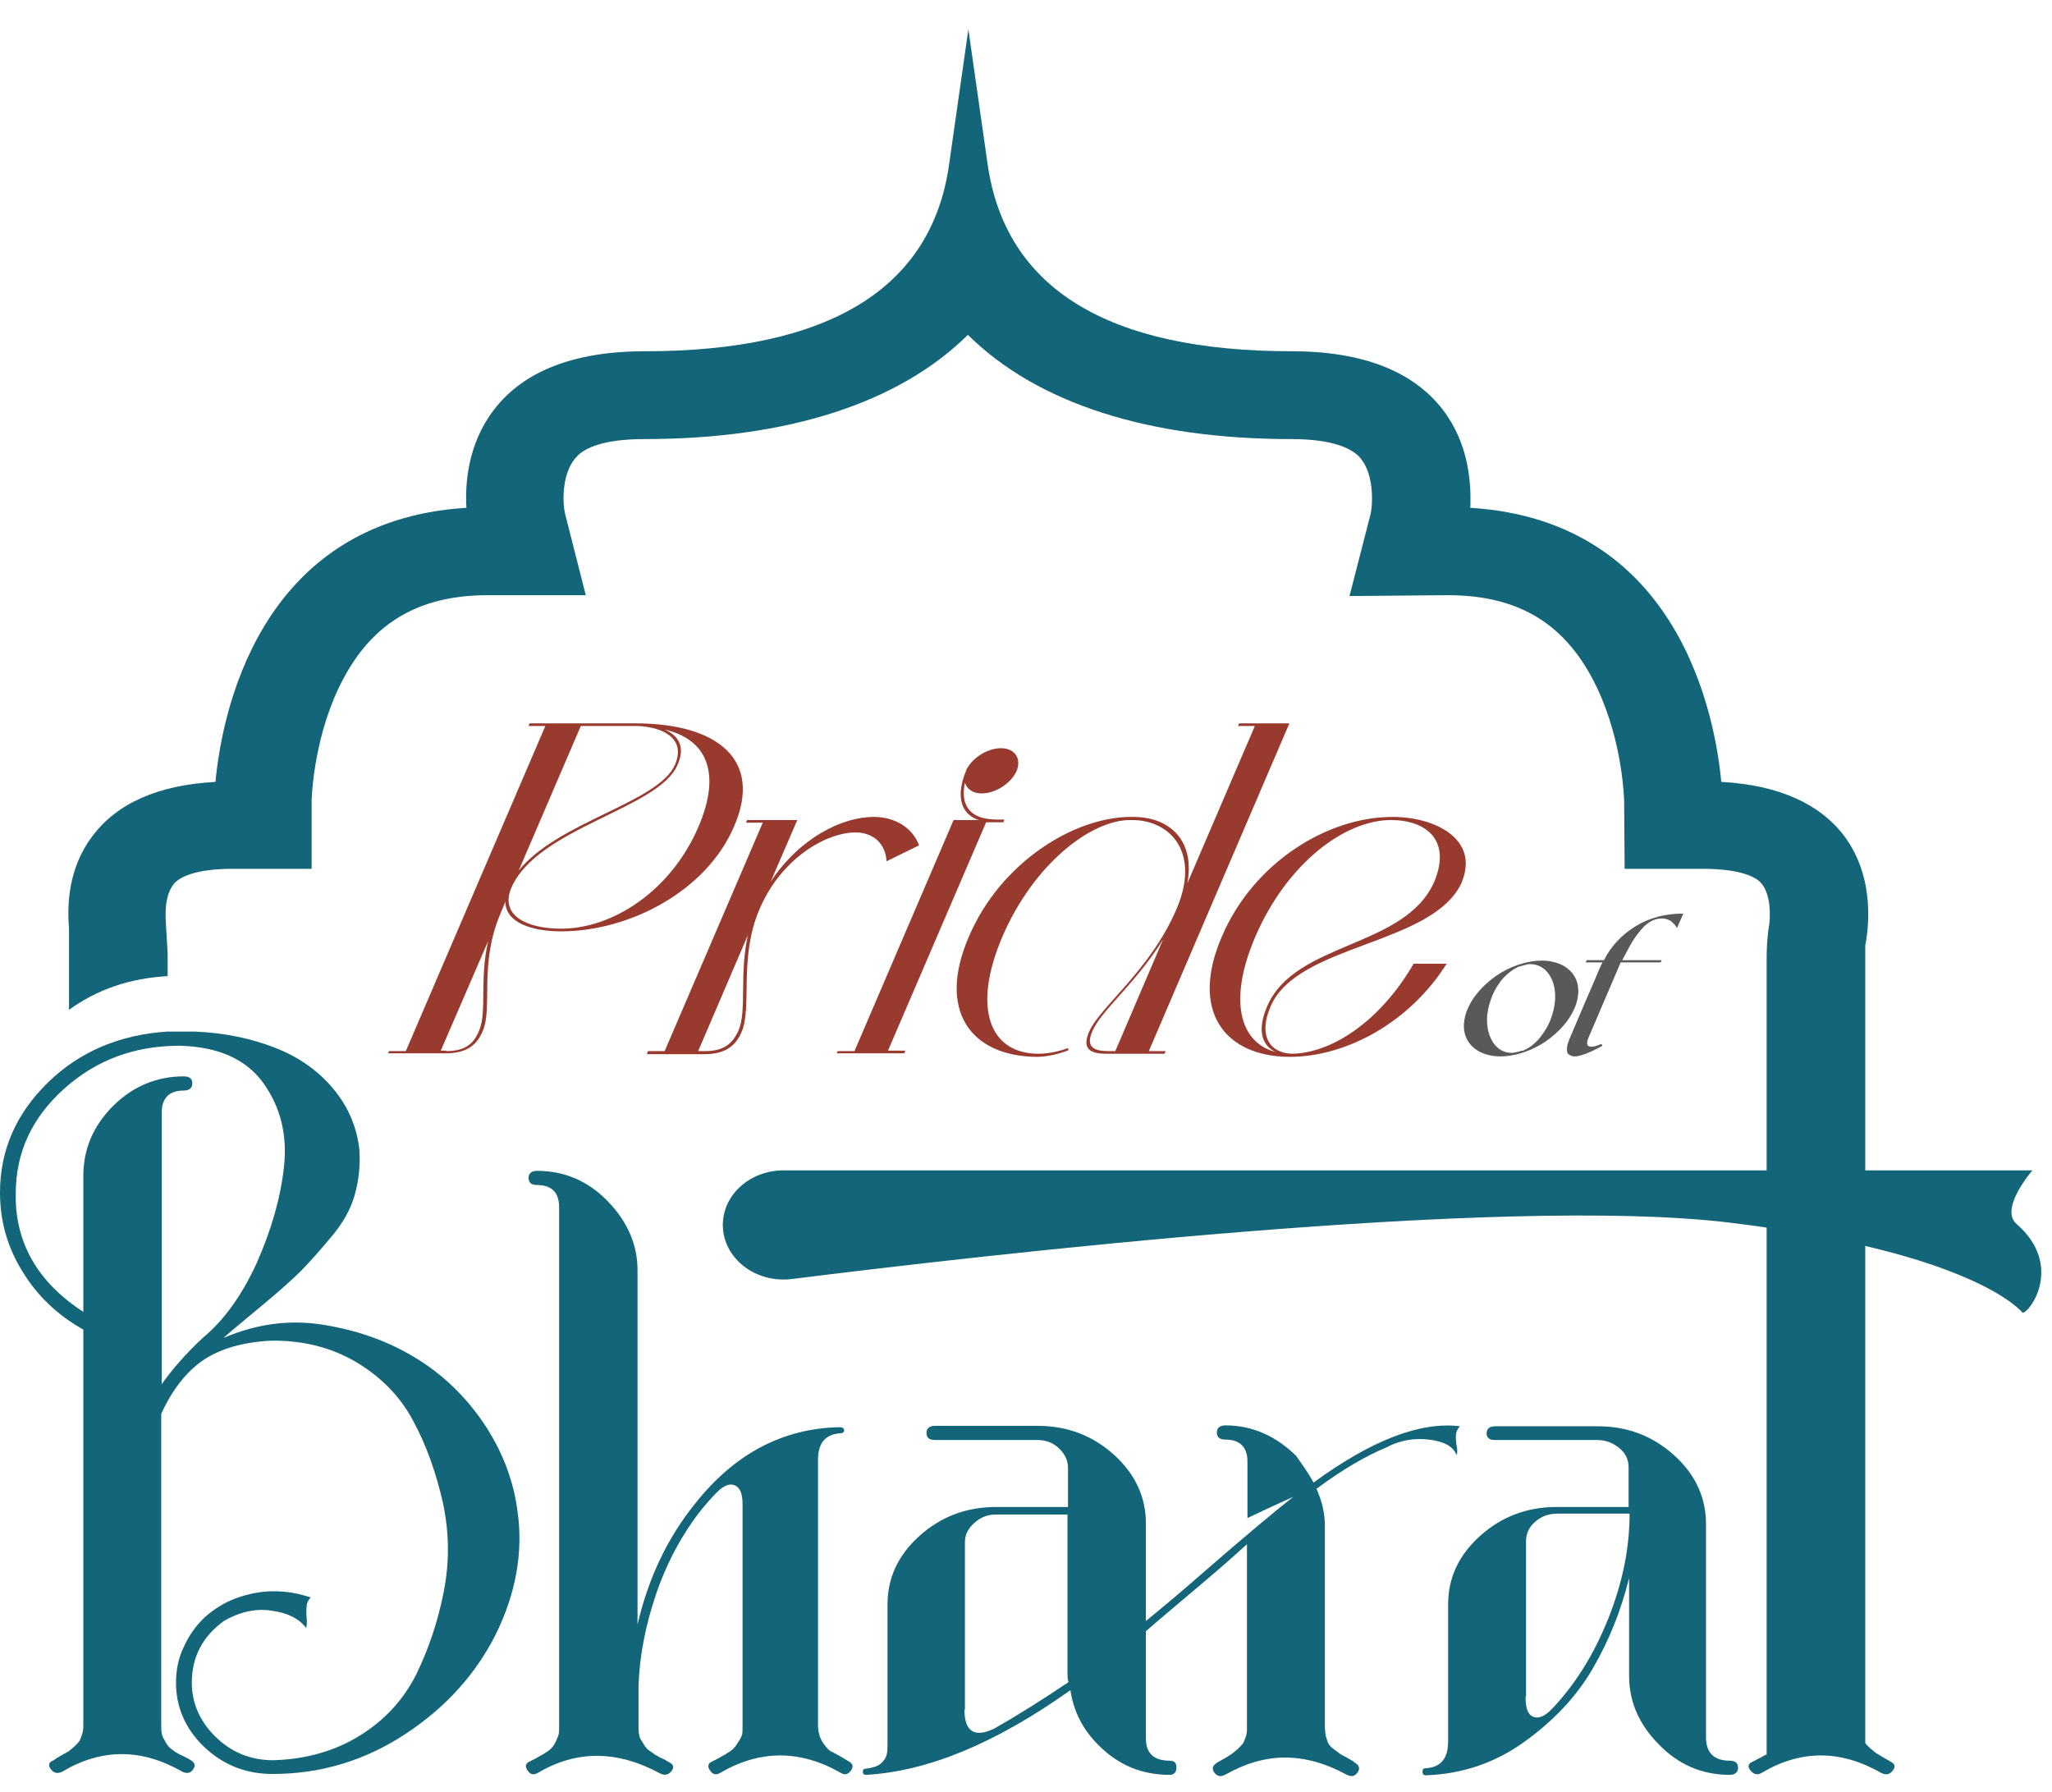
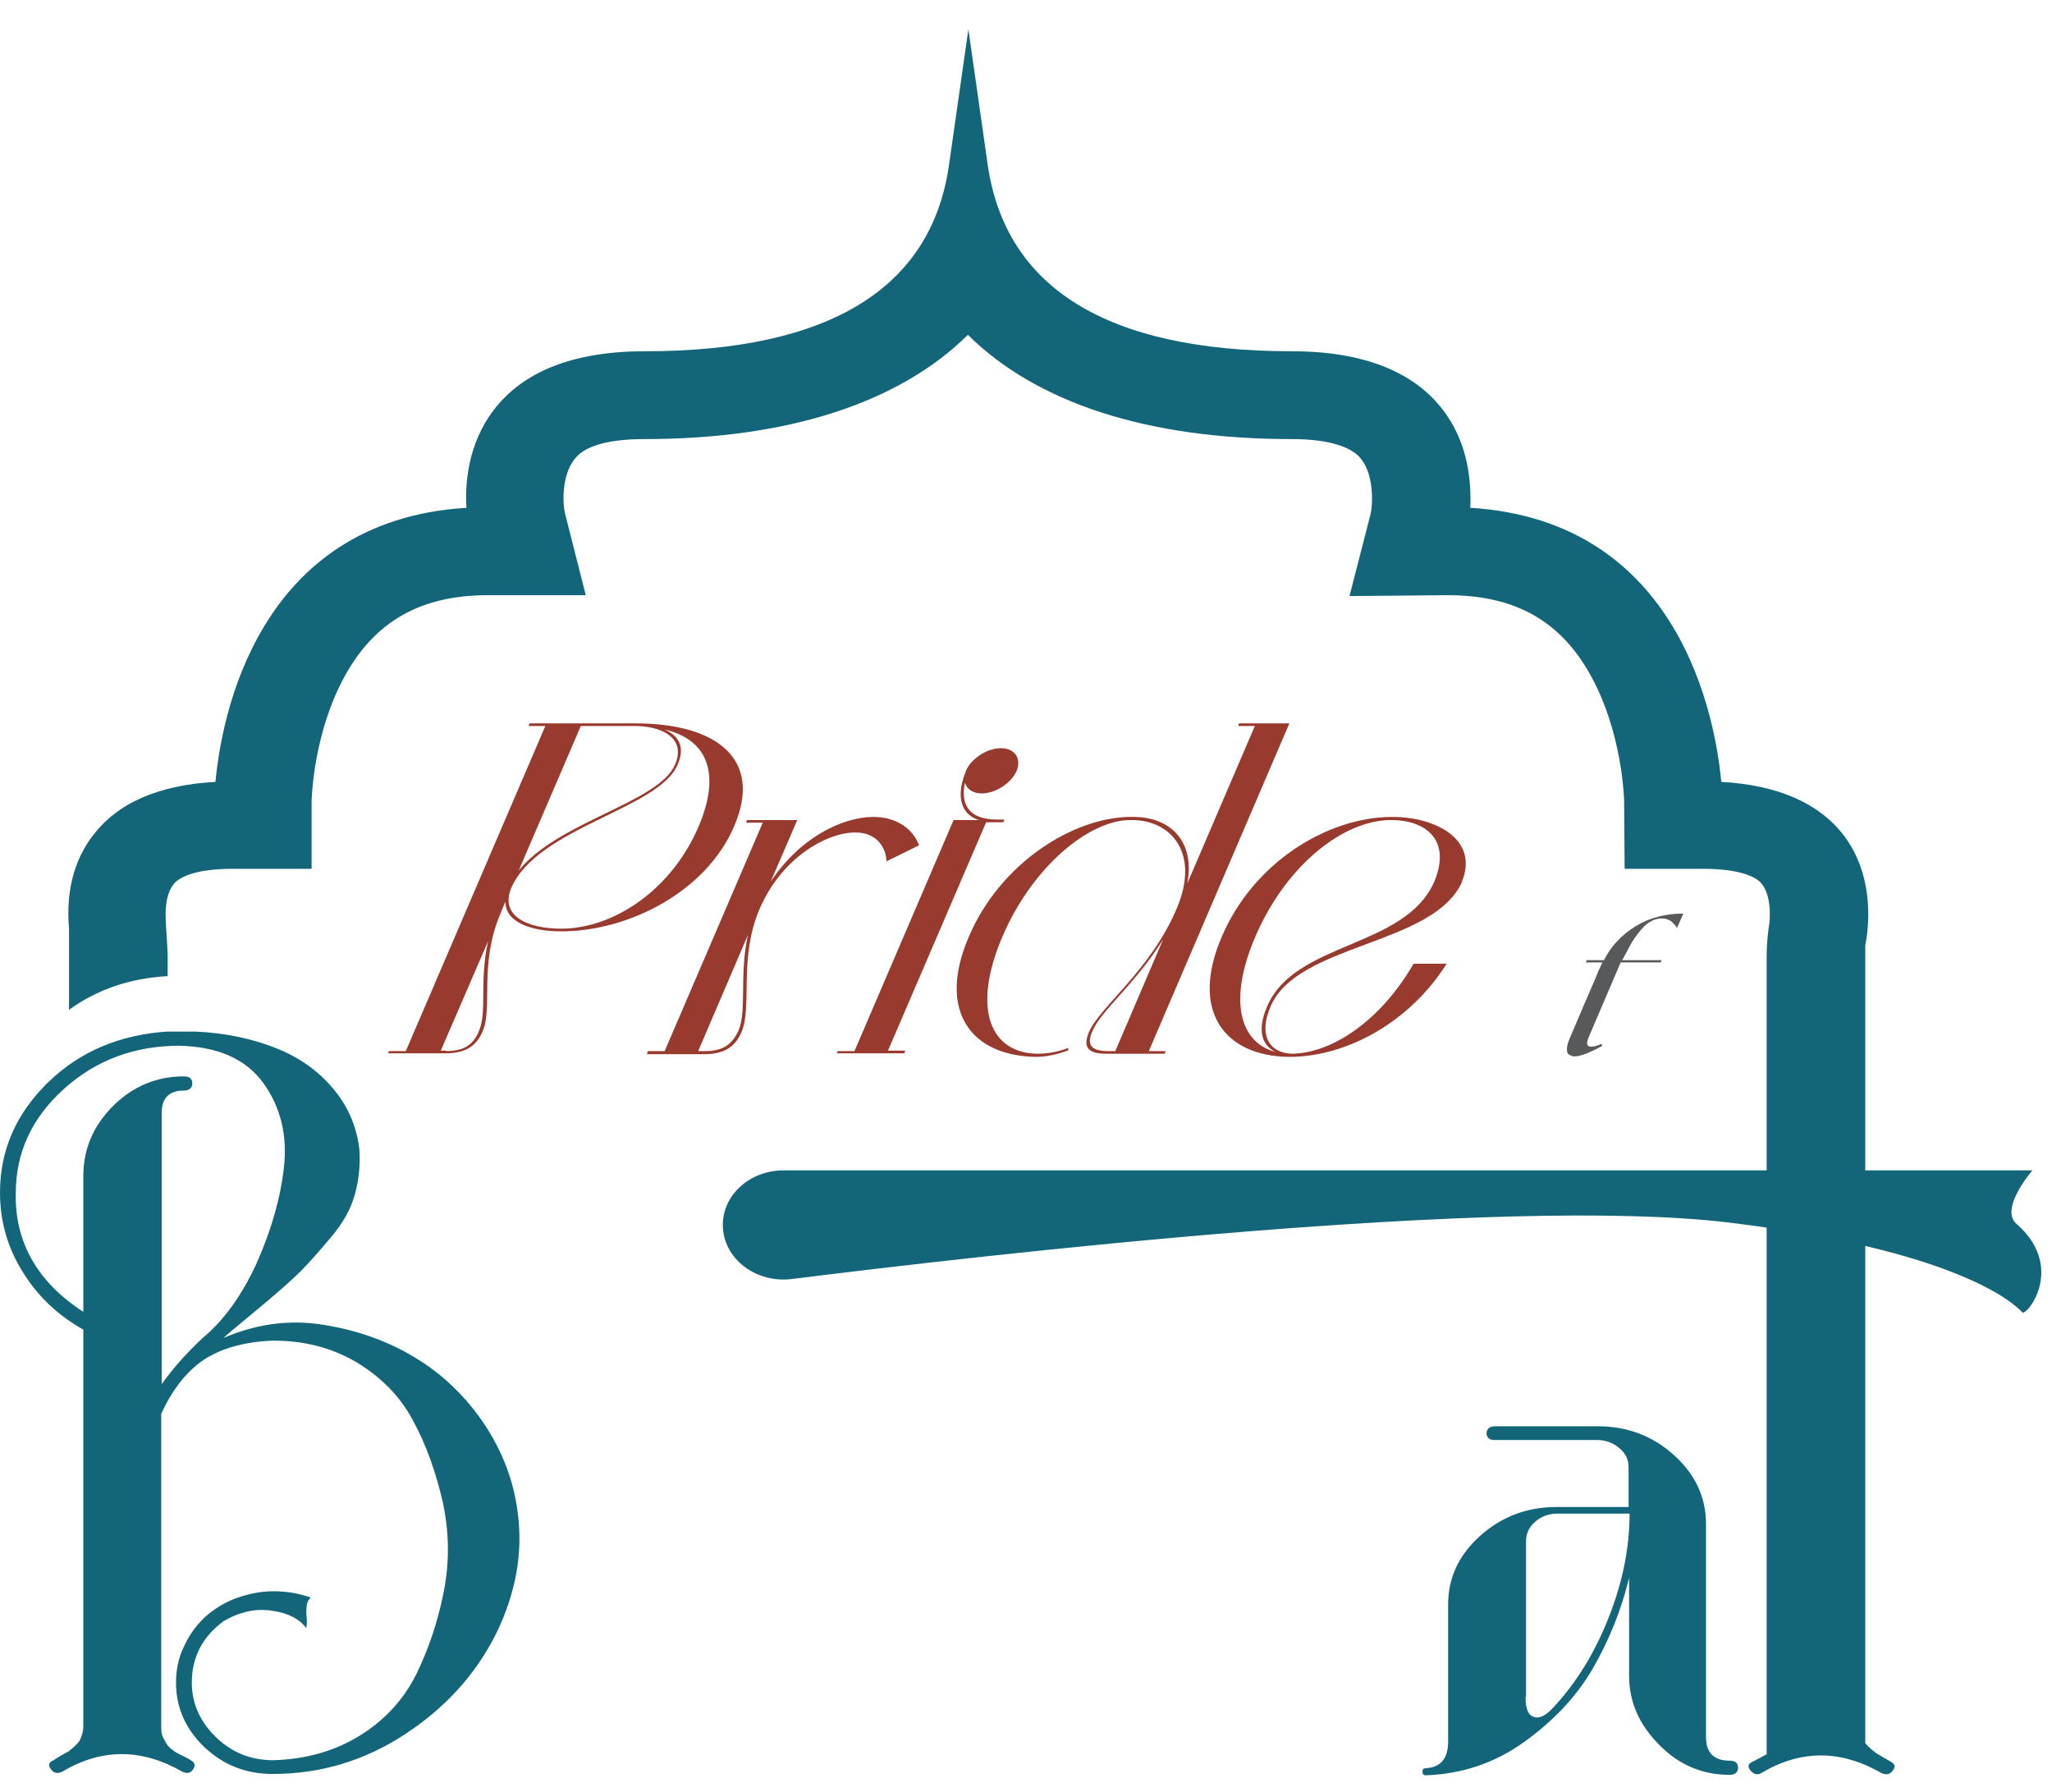
<svg xmlns="http://www.w3.org/2000/svg" width="63" height="55" viewBox="0 0 63 55" fill="none">
  <path d="M11.944 32.267H12.459L16.743 22.287H16.228L16.258 22.206H19.498C22.056 22.206 23.418 23.336 22.54 25.364C21.693 27.352 19.331 28.591 17.227 28.591C16.349 28.591 15.516 28.332 15.516 27.678L15.365 28.046C14.699 29.612 15.138 30.919 14.82 31.654C14.638 32.09 14.32 32.335 13.685 32.335H11.914L11.944 32.267ZM13.7 32.267C14.275 32.267 14.548 32.049 14.714 31.627C14.956 31.041 14.714 30.075 14.987 28.89L13.533 32.253H13.7V32.267ZM17.227 28.509C18.832 28.509 20.618 27.325 21.451 25.364C22.147 23.73 21.708 22.696 20.406 22.396C20.815 22.573 21.057 22.913 20.799 23.485C20.224 24.833 16.5 25.405 15.698 27.256C15.335 28.128 16.213 28.509 17.227 28.509ZM20.724 23.472C21.072 22.669 20.345 22.314 19.573 22.287H19.467H17.832L15.925 26.726C17.136 25.214 20.224 24.642 20.724 23.472Z" fill="#983B2E" />
  <path d="M19.891 32.267H20.406L23.418 25.255H22.904L22.934 25.174H24.478L23.661 27.066C24.554 25.718 25.856 25.078 26.824 25.078C27.491 25.078 28.02 25.419 28.217 25.95L27.218 26.44C27.188 25.895 26.809 25.555 26.264 25.555C25.371 25.555 23.979 26.344 23.312 27.924C22.677 29.421 23.101 30.905 22.767 31.681C22.586 32.103 22.283 32.348 21.662 32.362H19.861L19.891 32.267ZM22.677 31.627C22.934 31.014 22.692 29.911 22.964 28.7L21.435 32.267H21.662C22.223 32.267 22.495 32.035 22.677 31.627Z" fill="#983B2E" />
  <path d="M25.719 32.267H26.234L29.277 25.174H30.049C29.398 24.956 29.398 24.289 29.655 23.676V23.662C29.822 23.281 30.306 22.968 30.73 22.968C31.154 22.968 31.366 23.281 31.214 23.662C31.048 24.044 30.564 24.357 30.14 24.357C29.867 24.357 29.686 24.221 29.625 24.03C29.504 24.602 29.655 25.16 30.624 25.16H30.836L30.806 25.242H30.276L27.263 32.253H27.793L27.763 32.335H25.689L25.719 32.267Z" fill="#983B2E" />
  <path d="M29.746 28.754C30.715 26.48 32.97 25.078 34.726 25.078H34.787C35.953 25.078 36.694 25.841 36.452 27.12L38.526 22.287H38.011L38.042 22.206H39.586L35.271 32.267H35.786L35.756 32.348H33.954C33.334 32.348 33.258 32.09 33.44 31.668C33.773 30.905 35.317 29.789 36.119 27.91C36.861 26.195 35.953 25.174 34.757 25.174H34.696C33.485 25.174 31.729 26.535 30.775 28.754C29.822 30.987 30.412 32.348 31.881 32.348C32.274 32.348 32.668 32.226 32.789 32.171L32.804 32.239C32.683 32.294 32.229 32.444 31.835 32.444C29.807 32.43 28.762 31.028 29.746 28.754ZM34.015 32.267H34.242L35.71 28.836C34.878 30.184 33.803 31.028 33.546 31.64C33.364 32.035 33.455 32.267 34.015 32.267Z" fill="#983B2E" />
  <path d="M37.512 28.754C38.481 26.48 40.751 25.078 42.749 25.078C44.066 25.078 45.414 25.759 44.884 27.066V27.079C44.006 29.026 39.843 28.958 39.011 30.892C38.617 31.804 38.995 32.335 39.676 32.348C40.948 32.321 42.416 31.286 43.401 29.584H44.415C43.294 31.368 41.357 32.444 39.586 32.444C37.587 32.43 36.528 31.028 37.512 28.754ZM39.162 32.294C38.768 32.103 38.572 31.668 38.904 30.892C39.767 28.89 43.128 29.122 44.036 27.066C44.566 25.786 43.779 25.174 42.704 25.174C41.266 25.174 39.495 26.535 38.541 28.754C37.694 30.728 38.072 32.008 39.162 32.294Z" fill="#983B2E" />
-   <path d="M46.065 32.43C45.822 32.43 45.595 32.376 45.414 32.28C45.096 32.103 44.929 31.817 44.944 31.436C44.96 31.273 44.99 31.109 45.066 30.96C45.156 30.742 45.308 30.524 45.505 30.32C45.868 29.952 46.277 29.707 46.761 29.571C46.958 29.517 47.155 29.489 47.336 29.489C47.578 29.489 47.806 29.544 47.987 29.639C48.305 29.816 48.472 30.102 48.456 30.483C48.441 30.646 48.411 30.81 48.335 30.96C48.245 31.177 48.093 31.395 47.896 31.599C47.533 31.967 47.124 32.212 46.64 32.348C46.428 32.403 46.246 32.43 46.065 32.43ZM46.413 32.321C46.443 32.321 46.473 32.321 46.519 32.307C46.564 32.294 46.594 32.294 46.64 32.28C46.685 32.267 46.716 32.253 46.761 32.253C46.928 32.185 47.094 32.062 47.23 31.913C47.367 31.749 47.488 31.572 47.578 31.368C47.669 31.15 47.73 30.919 47.745 30.674C47.76 30.347 47.684 30.088 47.548 29.898C47.412 29.707 47.215 29.598 46.988 29.598C46.943 29.598 46.912 29.598 46.867 29.612C46.837 29.625 46.806 29.625 46.761 29.639C46.731 29.653 46.7 29.653 46.655 29.666C46.473 29.734 46.322 29.857 46.171 30.007C46.019 30.17 45.913 30.347 45.822 30.551C45.732 30.769 45.671 31 45.656 31.232C45.641 31.559 45.717 31.817 45.853 32.022C46.004 32.226 46.186 32.321 46.413 32.321Z" fill="#58595B" />
  <path d="M48.335 32.43C48.275 32.43 48.214 32.403 48.154 32.362C48.108 32.321 48.093 32.226 48.123 32.076C48.139 32.022 48.154 31.967 48.184 31.899L48.653 30.796L48.971 30.061C49.062 29.83 49.138 29.666 49.198 29.544H48.684L48.714 29.476H49.244C49.471 29.026 49.804 28.686 50.228 28.427C50.651 28.169 51.136 28.046 51.681 28.046L51.484 28.495C51.484 28.482 51.469 28.455 51.439 28.414C51.408 28.373 51.363 28.332 51.302 28.278C51.242 28.237 51.166 28.209 51.075 28.196C51.06 28.196 51.03 28.196 51.015 28.196C50.939 28.196 50.848 28.209 50.758 28.25C50.621 28.305 50.485 28.414 50.364 28.564C50.243 28.713 50.122 28.877 50.031 29.054C49.94 29.231 49.864 29.367 49.804 29.476H51.015L50.984 29.544H49.758L48.774 31.845C48.699 32.022 48.714 32.117 48.82 32.13H48.85C48.88 32.13 48.926 32.13 48.971 32.117C49.017 32.103 49.062 32.09 49.092 32.076C49.138 32.062 49.153 32.049 49.168 32.049L49.198 32.103C48.805 32.321 48.517 32.43 48.335 32.43Z" fill="#58595B" />
  <path d="M5.132 31.668H5.995C6.918 31.708 7.735 31.885 8.462 32.171C9.189 32.457 9.779 32.879 10.233 33.424C10.687 33.968 10.96 34.595 11.036 35.316C11.066 35.82 11.005 36.283 10.884 36.705C10.763 37.127 10.521 37.563 10.158 37.985C9.794 38.42 9.491 38.761 9.249 39.006C9.007 39.251 8.598 39.618 8.023 40.095C7.448 40.571 7.054 40.898 6.857 41.075C7.872 40.639 8.886 40.503 9.915 40.667C10.945 40.83 11.883 41.157 12.716 41.66C13.564 42.164 14.275 42.845 14.85 43.689C15.425 44.547 15.774 45.459 15.895 46.439C16.061 47.678 15.834 48.917 15.229 50.156C14.608 51.395 13.685 52.416 12.443 53.233C11.202 54.05 9.84 54.458 8.371 54.458C7.554 54.458 6.857 54.186 6.267 53.627C5.692 53.069 5.404 52.416 5.404 51.653C5.404 51.259 5.48 50.891 5.646 50.551C5.798 50.21 6.01 49.911 6.282 49.652C6.555 49.407 6.873 49.203 7.236 49.067C7.614 48.931 7.993 48.849 8.402 48.849C8.81 48.849 9.174 48.917 9.537 49.039C9.461 49.121 9.416 49.216 9.416 49.312C9.401 49.407 9.401 49.53 9.416 49.666C9.431 49.802 9.416 49.911 9.401 49.979C9.189 49.693 8.841 49.516 8.356 49.448C7.872 49.366 7.372 49.475 6.873 49.761C6.222 50.237 5.889 50.864 5.889 51.653C5.889 52.28 6.131 52.838 6.615 53.314C7.1 53.791 7.69 54.036 8.386 54.036C9.37 54.009 10.264 53.764 11.036 53.287C11.808 52.811 12.383 52.184 12.776 51.408C13.155 50.632 13.443 49.788 13.624 48.862C13.806 47.937 13.791 47.025 13.594 46.112C13.382 45.2 13.094 44.37 12.686 43.621C12.292 42.872 11.702 42.273 10.93 41.81C10.158 41.361 9.295 41.143 8.326 41.157C7.463 41.198 6.767 41.402 6.237 41.756C5.722 42.11 5.283 42.668 4.95 43.403V52.947C4.95 53.056 4.95 53.137 4.965 53.205C4.98 53.273 4.996 53.342 5.041 53.396C5.071 53.464 5.101 53.519 5.132 53.559C5.162 53.6 5.207 53.655 5.283 53.709C5.359 53.764 5.404 53.804 5.45 53.818C5.48 53.845 5.556 53.873 5.662 53.927C5.768 53.981 5.843 54.022 5.858 54.036C5.979 54.104 6.01 54.199 5.934 54.308C5.858 54.431 5.752 54.458 5.601 54.39C4.345 53.668 3.118 53.668 1.907 54.39C1.756 54.458 1.65 54.431 1.559 54.308C1.468 54.186 1.499 54.09 1.65 54.036C1.68 54.009 1.741 53.968 1.862 53.9C1.983 53.832 2.059 53.791 2.104 53.764C2.134 53.736 2.195 53.696 2.271 53.627C2.346 53.559 2.392 53.505 2.437 53.45C2.467 53.396 2.498 53.314 2.528 53.219C2.558 53.124 2.558 53.015 2.558 52.906V40.816C1.756 40.367 1.135 39.768 0.681 39.019C0.227 38.284 0 37.481 0 36.61C0 35.303 0.5 34.173 1.484 33.22C2.452 32.28 3.679 31.763 5.132 31.668ZM2.558 40.272V36.106C2.558 35.275 2.861 34.567 3.467 33.955C4.087 33.342 4.814 33.043 5.646 33.043C5.813 33.043 5.904 33.111 5.904 33.26C5.904 33.397 5.813 33.478 5.646 33.478C5.192 33.478 4.965 33.71 4.965 34.159V42.491C5.283 42.042 5.707 41.552 6.237 41.061C6.888 40.517 7.433 39.755 7.887 38.761C8.326 37.767 8.613 36.786 8.719 35.82C8.825 34.84 8.613 33.982 8.084 33.247C7.554 32.512 6.691 32.13 5.51 32.103C4.133 32.103 2.952 32.539 1.968 33.424C0.984 34.309 0.484 35.371 0.484 36.637C0.454 38.134 1.15 39.36 2.558 40.272Z" fill="#136579" />
-   <path d="M16.5 54.431C16.379 54.499 16.273 54.472 16.198 54.349C16.107 54.227 16.137 54.131 16.258 54.077C16.304 54.05 16.379 54.022 16.47 53.968C16.561 53.913 16.637 53.873 16.667 53.859C16.697 53.832 16.758 53.804 16.833 53.75C16.909 53.696 16.954 53.641 16.985 53.6C17.015 53.559 17.045 53.505 17.076 53.437C17.106 53.369 17.136 53.301 17.151 53.246C17.166 53.178 17.166 53.096 17.166 52.988V37.059C17.166 36.61 16.939 36.378 16.485 36.378C16.319 36.378 16.228 36.31 16.228 36.16C16.228 36.024 16.319 35.943 16.485 35.943C17.333 35.943 18.059 36.256 18.665 36.882C19.271 37.508 19.573 38.216 19.573 38.992V49.87C19.906 48.44 20.497 47.202 21.345 46.153C22.555 44.628 24.024 43.852 25.765 43.812C25.856 43.812 25.916 43.839 25.916 43.907C25.916 43.975 25.871 44.002 25.765 44.002C25.326 44.043 25.114 44.315 25.114 44.819V52.96C25.114 53.178 25.174 53.369 25.28 53.519C25.386 53.668 25.477 53.764 25.538 53.777C25.598 53.804 25.78 53.9 26.067 54.077C26.189 54.145 26.204 54.24 26.128 54.349C26.037 54.472 25.946 54.499 25.825 54.431C24.569 53.709 23.328 53.709 22.101 54.431C21.98 54.499 21.874 54.472 21.799 54.349C21.708 54.227 21.738 54.131 21.859 54.077C21.905 54.05 21.98 54.022 22.071 53.968C22.162 53.913 22.238 53.873 22.268 53.859C22.298 53.832 22.359 53.804 22.434 53.75C22.51 53.696 22.555 53.641 22.586 53.6C22.616 53.559 22.646 53.505 22.692 53.437C22.737 53.369 22.767 53.301 22.783 53.246C22.798 53.178 22.798 53.096 22.798 52.988V46.18C22.798 45.854 22.722 45.663 22.555 45.595C22.404 45.527 22.207 45.609 21.995 45.827C21.844 45.976 21.708 46.14 21.556 46.317C20.951 47.079 20.482 47.95 20.149 48.917C19.816 49.897 19.634 50.837 19.604 51.749V52.988C19.604 53.069 19.604 53.151 19.619 53.233C19.634 53.314 19.649 53.369 19.679 53.41C19.71 53.45 19.74 53.505 19.77 53.559C19.8 53.614 19.846 53.655 19.876 53.696C19.906 53.723 19.967 53.764 20.027 53.804C20.088 53.845 20.133 53.886 20.179 53.9C20.209 53.927 20.27 53.954 20.36 53.995C20.451 54.036 20.497 54.077 20.527 54.09C20.678 54.158 20.709 54.254 20.618 54.363C20.527 54.485 20.421 54.512 20.27 54.444C18.938 53.723 17.696 53.723 16.5 54.431Z" fill="#136579" />
-   <path d="M40.328 45.513C42.114 44.206 43.612 43.635 44.823 43.784C44.748 43.866 44.702 43.961 44.702 44.043C44.687 44.125 44.702 44.234 44.718 44.37C44.748 44.506 44.748 44.601 44.718 44.669C44.627 44.411 44.339 44.247 43.87 44.193C43.401 44.138 42.962 44.22 42.553 44.438C41.932 44.697 41.206 45.118 40.418 45.704C40.585 46.072 40.676 46.453 40.676 46.847V53.001C40.676 53.11 40.691 53.205 40.706 53.301C40.736 53.382 40.751 53.464 40.782 53.519C40.812 53.573 40.857 53.627 40.948 53.696C41.039 53.764 41.099 53.804 41.13 53.832C41.16 53.859 41.251 53.9 41.372 53.968C41.493 54.036 41.569 54.077 41.584 54.104C41.735 54.186 41.766 54.295 41.675 54.417C41.584 54.54 41.478 54.553 41.327 54.472C40.706 54.131 40.07 53.954 39.45 53.954C38.844 53.954 38.238 54.131 37.633 54.472C37.481 54.553 37.376 54.54 37.285 54.417C37.194 54.295 37.224 54.199 37.376 54.104C37.421 54.077 37.497 54.036 37.618 53.968C37.724 53.9 37.799 53.859 37.83 53.832C37.86 53.804 37.92 53.764 37.996 53.696C38.072 53.627 38.117 53.573 38.163 53.519C38.193 53.464 38.223 53.396 38.254 53.301C38.284 53.219 38.284 53.11 38.284 53.001V47.406C37.951 47.705 37.542 48.073 37.058 48.481C36.24 49.176 35.604 49.706 35.181 50.074V53.369C35.181 53.818 35.423 54.05 35.907 54.05C36.059 54.05 36.119 54.118 36.119 54.267C36.119 54.404 36.043 54.485 35.907 54.485C35.059 54.485 34.333 54.186 33.727 53.573C33.243 53.096 32.955 52.525 32.864 51.885C30.564 53.519 28.49 54.376 26.597 54.485C26.522 54.485 26.491 54.458 26.491 54.39C26.491 54.322 26.522 54.295 26.597 54.295C26.794 54.267 26.93 54.227 27.036 54.145C27.127 54.063 27.188 53.981 27.218 53.886C27.248 53.791 27.248 53.655 27.248 53.478V49.257C27.248 48.427 27.581 47.733 28.232 47.147C28.883 46.562 29.67 46.262 30.579 46.262H32.789V45.05C32.789 44.833 32.698 44.642 32.516 44.465C32.335 44.288 32.108 44.206 31.85 44.206H28.701C28.535 44.206 28.444 44.138 28.444 43.989C28.444 43.852 28.535 43.771 28.701 43.771H31.85C32.774 43.771 33.546 44.07 34.197 44.656C34.847 45.241 35.181 45.949 35.181 46.766V49.761C35.635 49.393 36.225 48.903 36.921 48.291C38.223 47.161 39.147 46.385 39.707 45.949C39.313 46.126 38.844 46.344 38.299 46.602V44.873C38.299 44.424 38.072 44.193 37.618 44.193C37.451 44.193 37.36 44.125 37.36 43.975C37.36 43.839 37.451 43.757 37.618 43.757C38.435 43.757 39.162 44.07 39.798 44.697C39.964 44.941 40.161 45.2 40.328 45.513ZM29.61 52.484C29.61 53.151 29.913 53.355 30.518 53.069C31.214 52.675 31.971 52.198 32.804 51.64C32.774 51.531 32.774 51.449 32.774 51.408V46.494H30.564C30.321 46.494 30.109 46.575 29.913 46.752C29.716 46.929 29.625 47.12 29.625 47.338V52.484H29.61Z" fill="#136579" />
  <path d="M45.641 44.002C45.641 43.866 45.732 43.784 45.898 43.784H49.047C49.97 43.784 50.742 44.084 51.393 44.669C52.044 45.255 52.377 45.963 52.377 46.779V53.328C52.377 53.804 52.619 54.05 53.104 54.05C53.27 54.05 53.361 54.118 53.361 54.267C53.361 54.404 53.27 54.485 53.104 54.485C52.256 54.485 51.529 54.172 50.924 53.546C50.319 52.933 50.016 52.239 50.016 51.436V48.44C49.773 49.434 49.395 50.374 48.895 51.231C48.396 52.089 47.684 52.838 46.791 53.478C45.898 54.118 44.899 54.458 43.779 54.499C43.703 54.499 43.673 54.458 43.673 54.39C43.673 54.308 43.703 54.281 43.779 54.281C44.233 54.254 44.46 53.981 44.46 53.464V49.257C44.46 48.427 44.793 47.733 45.444 47.147C46.095 46.562 46.882 46.262 47.79 46.262H50.001V45.05C50.001 44.805 49.91 44.615 49.713 44.451C49.516 44.288 49.289 44.206 49.032 44.206H45.883C45.732 44.206 45.641 44.138 45.641 44.002ZM46.837 52.089C46.837 52.443 46.912 52.647 47.079 52.702C47.23 52.77 47.427 52.688 47.639 52.47C48.366 51.708 48.941 50.782 49.38 49.679C49.819 48.577 50.031 47.515 50.031 46.466H47.821C47.548 46.466 47.321 46.548 47.139 46.711C46.943 46.875 46.852 47.079 46.852 47.31V52.089H46.837Z" fill="#136579" />
  <path d="M58.114 54.349C58.024 54.472 57.918 54.499 57.766 54.431C56.51 53.709 55.284 53.709 54.073 54.431C53.952 54.499 53.846 54.472 53.74 54.349C53.649 54.227 53.664 54.145 53.815 54.077C53.861 54.063 53.936 54.009 54.057 53.954C54.133 53.913 54.194 53.873 54.239 53.859V29.448C54.239 29.135 54.254 28.822 54.3 28.495C54.36 28.196 54.391 27.433 54.042 27.079C53.891 26.93 53.452 26.671 52.271 26.671H49.879L49.864 24.602C49.864 24.588 49.834 22.805 49.032 21.116C48.108 19.17 46.655 18.271 44.445 18.271L41.432 18.298L42.083 15.766C42.159 15.385 42.174 14.459 41.705 13.996C41.463 13.765 40.918 13.479 39.646 13.479C35.241 13.479 31.835 12.376 29.716 10.279C27.596 12.376 24.175 13.479 19.785 13.479C18.529 13.479 17.969 13.751 17.727 13.996C17.257 14.459 17.257 15.371 17.348 15.766L17.984 18.271H14.986C12.776 18.271 11.323 19.183 10.4 21.116C9.597 22.805 9.567 24.588 9.567 24.602V26.671H7.16C5.979 26.671 5.556 26.93 5.389 27.079C5.117 27.352 5.071 27.828 5.086 28.196C5.101 28.564 5.132 28.931 5.147 29.285V29.966H5.132C3.981 30.034 2.982 30.374 2.119 31V28.495C2.059 27.801 2.089 26.657 2.831 25.677C3.588 24.656 4.859 24.098 6.615 24.003C6.797 22.056 7.872 15.984 14.32 15.589C14.275 14.84 14.366 13.629 15.153 12.594C16.061 11.396 17.62 10.783 19.8 10.783C25.462 10.783 28.611 8.85 29.14 5.038L29.731 0.899L30.321 5.038C30.866 8.85 34 10.783 39.661 10.783C41.826 10.783 43.4 11.396 44.309 12.594C45.096 13.629 45.172 14.827 45.141 15.589C51.59 15.984 52.665 22.056 52.846 24.003C54.602 24.098 55.874 24.67 56.631 25.677C57.615 27.012 57.342 28.632 57.267 29.026V53.491V53.505C57.297 53.559 57.358 53.614 57.433 53.682C57.509 53.75 57.569 53.791 57.6 53.818C57.63 53.832 57.706 53.886 57.827 53.954C57.948 54.022 58.024 54.063 58.039 54.077C58.175 54.145 58.205 54.227 58.114 54.349Z" fill="#136579" />
  <path d="M62.096 40.299C62.096 40.299 60.688 38.461 53.119 37.535C46.11 36.678 30.079 38.543 24.311 39.264C23.191 39.401 22.192 38.624 22.192 37.603C22.192 36.678 23.025 35.929 24.054 35.929H62.398C62.398 35.929 61.369 37.113 61.914 37.576C63.367 38.842 62.323 40.299 62.096 40.299Z" fill="#136579" />
</svg>